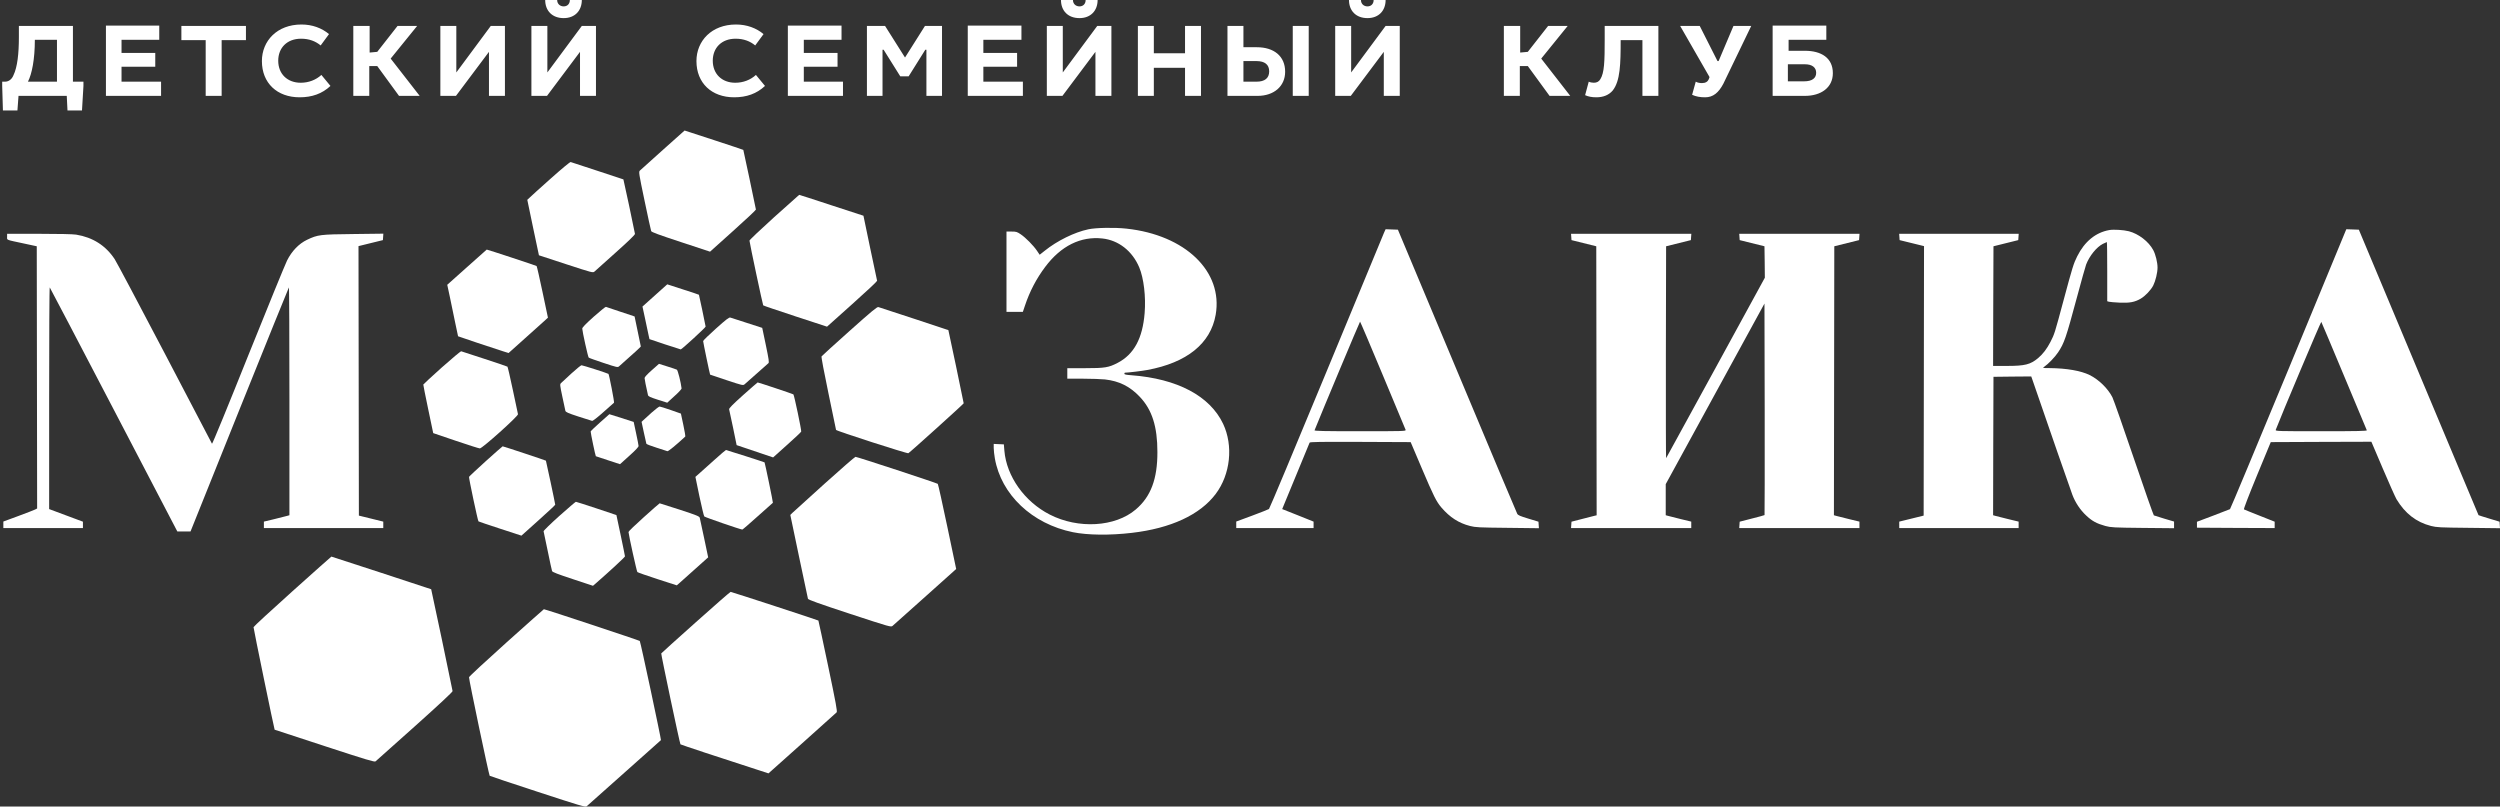
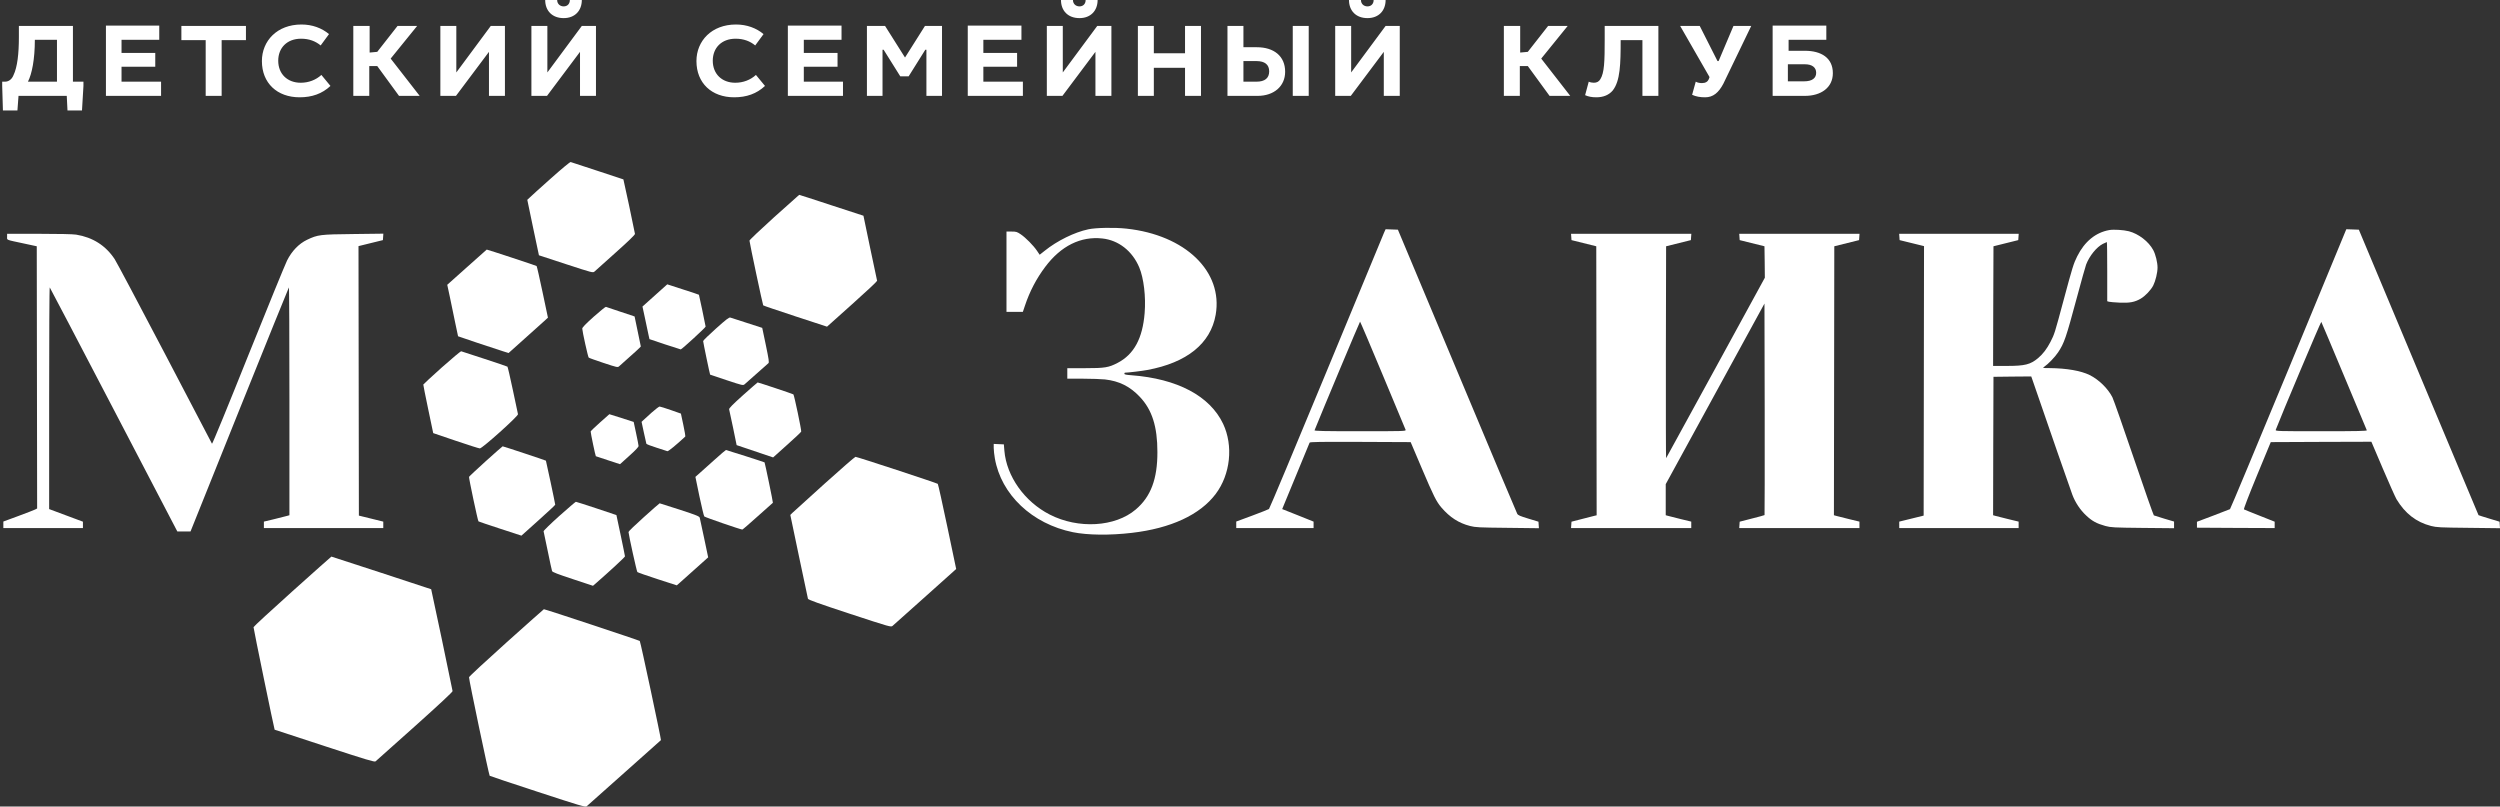
<svg xmlns="http://www.w3.org/2000/svg" width="747" height="241" viewBox="0 0 747 241" fill="none">
  <rect x="0" y="0" width="747" height="241" fill="#333333" stroke="none" />
  <path d="M534.325 19.206H539.311C541.478 19.206 542.671 20.161 542.671 21.752C542.671 23.344 541.478 24.299 539.094 24.299H534.217V19.206H534.325ZM529.665 7.746V28.649H539.311C544.08 28.649 547.656 26.209 547.656 21.858C547.656 17.296 544.188 15.174 539.311 15.174H534.434V11.884H545.705V7.64H529.665V7.746ZM502.028 7.746L510.807 23.026L510.59 23.662C510.265 24.405 509.614 24.83 508.531 24.83C507.989 24.83 507.23 24.724 506.688 24.405L505.604 28.331C506.797 28.862 507.989 29.074 509.506 29.074C511.89 29.074 513.516 27.695 514.925 25.042L523.27 7.746H517.96L513.516 18.251H513.191L507.88 7.746H502.028V7.746ZM479.484 7.746V11.672C479.484 18.463 479.376 21.752 478.184 23.662C477.75 24.405 477.1 24.724 476.233 24.724C475.799 24.724 475.149 24.617 474.716 24.405L473.632 28.437C474.607 28.862 475.583 29.074 476.992 29.074C479.159 29.074 480.785 28.331 481.869 27.058C484.145 24.193 484.253 19.1 484.253 11.99H490.756V28.649H495.525V7.746H479.484ZM449.354 7.746V28.649H454.123V19.736H456.508L463.011 28.649H469.188L460.518 17.508L468.43 7.746H462.577L456.508 15.492L454.232 15.704V7.746H449.354ZM403.076 0C403.076 3.183 405.135 5.412 408.603 5.412C411.963 5.412 414.022 3.183 414.022 0H410.446C410.446 1.167 409.687 1.91 408.603 1.91C407.519 1.91 406.652 1.167 406.652 0H403.076ZM398.957 7.746V28.649H403.618L413.48 15.492V28.649H418.249V7.746H414.022L403.726 21.646V7.746H398.957ZM371.645 18.251H375.438C377.931 18.251 379.232 19.312 379.232 21.328C379.232 23.344 377.931 24.405 375.438 24.405H371.537V18.251H371.645ZM366.768 7.746V28.649H375.764C380.641 28.649 384.001 25.785 384.001 21.434C384.001 16.765 380.641 14.113 375.547 14.113H371.537V7.746H366.768ZM386.277 7.746V28.649H391.045V7.746H386.277ZM339.998 7.746V28.649H344.767V20.267H354.087V28.649H358.856V7.746H354.087V15.916H344.767V7.746H339.998ZM317.021 0C317.021 3.183 319.08 5.412 322.548 5.412C325.908 5.412 327.968 3.183 327.968 0H324.391C324.391 1.167 323.632 1.91 322.548 1.91C321.465 1.91 320.598 1.167 320.598 0H317.021ZM312.794 7.746V28.649H317.455L327.317 15.492V28.649H332.086V7.746H327.859L317.563 21.646V7.746H312.794ZM289.167 7.746V28.649H305.641V24.405H293.827V19.949H303.907V15.81H293.827V11.884H305.207V7.64H289.167V7.746ZM259.037 7.746V28.649H263.697V14.855H264.023L269.008 22.814H271.501L276.486 14.855H276.812V28.649H281.472V7.746H276.378L270.417 17.19L264.456 7.746H259.037V7.746ZM235.41 7.746V28.649H251.884V24.405H240.179V19.949H250.258V15.81H240.179V11.884H251.45V7.64H235.41V7.746ZM228.148 10.187C225.981 8.383 223.163 7.322 219.911 7.322C212.65 7.322 208.098 12.203 208.098 18.251C208.098 24.83 212.65 29.074 219.37 29.074C223.054 29.074 226.089 28.013 228.582 25.678L225.872 22.389C224.247 23.875 222.079 24.724 219.695 24.724C215.685 24.724 212.975 22.071 212.975 18.145C212.975 14.325 215.576 11.566 219.803 11.566C222.187 11.566 224.138 12.309 225.656 13.582L228.148 10.187ZM162.903 0C162.903 3.183 164.962 5.412 168.43 5.412C171.79 5.412 173.849 3.183 173.849 0H170.273C170.273 1.167 169.514 1.91 168.43 1.91C167.347 1.91 166.48 1.167 166.48 0H162.903ZM158.784 7.746V28.649H163.445L173.308 15.492V28.649H178.076V7.746H173.849L163.553 21.646V7.746H158.784ZM131.581 7.746V28.649H136.241L146.104 15.492V28.649H150.873V7.746H146.646L136.35 21.646V7.746H131.581ZM105.569 7.746V28.649H110.338V19.736H112.722L119.225 28.649H125.403L116.733 17.508L124.644 7.746H118.792L112.722 15.492L110.446 15.704V7.746H105.569ZM98.308 10.187C96.14 8.383 93.322 7.322 90.071 7.322C82.809 7.322 78.257 12.203 78.257 18.251C78.257 24.83 82.809 29.074 89.529 29.074C93.214 29.074 96.249 28.013 98.741 25.678L96.032 22.389C94.406 23.875 92.238 24.724 89.854 24.724C85.844 24.724 83.134 22.071 83.134 18.145C83.134 14.325 85.736 11.566 89.962 11.566C92.347 11.566 94.298 12.309 95.815 13.582L98.308 10.187ZM54.197 7.746V11.99H61.458V28.649H66.227V11.99H73.488V7.746H54.197V7.746ZM31.653 7.746V28.649H48.127V24.405H36.314V19.949H46.393V15.81H36.314V11.884H47.585V7.64H31.653V7.746ZM17.022 11.884V24.405H8.351C9.544 22.071 10.411 17.72 10.411 11.884H17.022ZM5.642 7.746V11.142C5.642 15.916 5.208 20.055 4.016 22.495C3.474 23.875 2.39 24.405 1.523 24.405H0.656V25.678L0.873 33H5.208L5.533 28.649H19.948L20.165 33H24.5L24.934 25.678V24.405H21.791V7.746H5.642Z" fill="white" />
-   <path d="M198.073 44.787C194.505 47.994 191.409 50.776 191.185 50.977C190.826 51.359 190.871 51.762 192.598 59.994C193.586 64.749 194.483 68.831 194.573 69.055C194.707 69.37 196.839 70.154 203.457 72.33L212.162 75.201L219.027 69.033C222.819 65.646 225.893 62.753 225.87 62.618C225.691 61.564 222.146 44.832 222.101 44.787C222.056 44.742 218.107 43.419 213.306 41.849L204.556 39L198.073 44.787Z" fill="white" />
  <path d="M164.532 53.377C161.391 56.181 158.541 58.738 158.205 59.097L157.554 59.702L159.282 68.001L161.032 76.278L169.109 78.924C177.14 81.549 177.163 81.549 177.656 81.123C177.903 80.876 180.753 78.341 183.961 75.47C187.708 72.128 189.772 70.132 189.727 69.885C189.57 68.854 186.339 53.646 186.272 53.602C186.227 53.579 182.749 52.435 178.531 51.045C174.314 49.676 170.701 48.488 170.522 48.42C170.343 48.353 168.054 50.237 164.532 53.377Z" fill="white" />
  <path d="M231.3 64.906C227.239 68.585 223.918 71.725 223.941 71.904C224.075 73.07 227.912 91.104 228.046 91.238C228.136 91.35 232.466 92.808 237.649 94.513L247.116 97.608L254.632 90.879C258.783 87.178 262.126 84.038 262.081 83.904C262.036 83.769 261.094 79.328 259.994 74.057L257.998 64.457L248.44 61.34C243.19 59.613 238.838 58.2 238.793 58.222C238.748 58.222 235.383 61.228 231.3 64.906Z" fill="white" />
  <path d="M325.192 68.517C321.041 69.392 315.859 71.949 312.157 74.932L310.654 76.121L309.868 74.954C308.836 73.407 306.481 71.007 304.977 69.998C303.878 69.257 303.631 69.19 302.263 69.19H300.737V93.19H305.628L306.256 91.328C307.647 87.134 309.689 83.209 312.336 79.71C317.025 73.474 322.903 70.558 329.365 71.254C334.233 71.769 338.339 74.999 340.403 79.889C341.749 83.096 342.422 88.659 342.018 93.549C341.413 101.107 338.832 105.885 333.964 108.419C331.249 109.832 330.15 110.012 324.137 110.012H318.91V113.152H323.576C326.134 113.152 329.095 113.264 330.172 113.376C334.458 113.87 337.643 115.462 340.582 118.58C344.239 122.438 345.832 127.439 345.832 135.065C345.855 143.118 343.858 148.433 339.348 152.246C333.224 157.472 322.185 158.123 313.66 153.749C306.122 149.891 300.76 142.333 300.109 134.684L299.952 132.778L296.923 132.643V133.854C296.923 134.527 297.08 135.918 297.26 136.95C299.144 147.805 308.388 156.53 320.57 159.02C324.967 159.917 331.676 159.985 338.159 159.222C349.826 157.876 358.576 153.816 363.242 147.604C367.662 141.749 368.559 133.181 365.463 126.632C361.515 118.311 351.778 113.152 338.047 112.12C336.499 112.008 335.961 111.896 335.961 111.672C335.961 111.492 336.05 111.357 336.163 111.357C336.948 111.357 341.345 110.842 342.804 110.55C354.649 108.374 361.739 102.632 363.242 94.064C365.508 81.145 354.201 70.222 336.589 68.315C333.111 67.934 327.435 68.024 325.192 68.517Z" fill="white" />
  <path d="M413.542 69.549C413.296 70.132 405.533 88.883 396.29 111.223C387.046 133.563 379.351 151.955 379.171 152.089C378.992 152.224 376.703 153.121 374.123 154.086L369.39 155.835V157.787H392.498V155.858L387.809 153.973L383.12 152.112L383.681 150.744C383.995 150.003 385.812 145.585 387.719 140.964C389.626 136.344 391.242 132.419 391.309 132.262C391.399 132.037 394.562 131.993 406.453 132.037L421.507 132.105L424.805 139.865C428.372 148.276 429.18 149.869 430.706 151.663C433.218 154.579 435.843 156.284 439.231 157.158C440.936 157.585 441.789 157.63 450.449 157.719L459.827 157.831L459.759 156.844L459.692 155.88L456.663 154.96C454.218 154.22 453.567 153.951 453.343 153.502C453.163 153.211 445.087 133.989 435.372 110.797L417.693 68.629L414.014 68.495L413.542 69.549ZM413.183 112.098C416.863 120.868 419.914 128.247 420.004 128.449C420.138 128.83 419.398 128.852 406.408 128.852C395.504 128.852 392.7 128.785 392.79 128.561C394.988 123.066 406.296 96.105 406.386 96.105C406.453 96.105 409.526 103.305 413.183 112.098Z" fill="white" />
  <path d="M630.268 68.742C626.185 69.459 622.887 72.151 620.666 76.592C619.567 78.812 619.275 79.754 616.628 89.601C613.891 99.784 613.891 99.784 612.679 102.161C611.602 104.247 610.436 105.773 608.977 107.006C606.666 108.935 605.029 109.339 599.644 109.339H595.538L595.583 91.463L595.651 73.586L603.054 71.747L603.189 69.863H567.472L567.606 71.747L571.263 72.644L574.898 73.541L574.786 154.063L571.151 154.96L567.494 155.858V157.787H603.166V155.858L600.093 155.117C598.388 154.691 596.66 154.265 596.256 154.153L595.538 153.951L595.583 133.271L595.651 112.591L601.304 112.524L606.936 112.479L607.384 113.757C611.737 126.43 618.737 146.617 619.208 147.805C620.06 150.093 621.564 152.381 623.336 154.018C625.086 155.678 626.477 156.441 629.079 157.158C630.762 157.607 631.458 157.652 640.252 157.742L649.608 157.831V155.835L646.714 154.983C645.121 154.512 643.707 154.063 643.573 153.996C643.438 153.906 640.746 146.235 637.582 136.927C634.419 127.619 631.547 119.432 631.188 118.714C629.865 116.09 627.105 113.399 624.368 112.053C621.765 110.774 617.435 110.034 612.5 109.989C610.301 109.989 610.256 109.967 610.795 109.608C611.984 108.801 614.003 106.715 614.945 105.302C616.807 102.498 617.301 101.062 620.554 88.973C621.855 84.106 623.112 79.642 623.336 79.037C624.346 76.435 626.454 73.833 628.339 72.868C628.922 72.577 629.461 72.33 629.528 72.33C629.595 72.33 629.64 76.3 629.64 81.167V90.005L630.156 90.162C630.426 90.229 631.861 90.364 633.365 90.431C636.348 90.565 637.874 90.274 639.646 89.242C641.015 88.435 642.698 86.663 643.393 85.294C644.066 83.949 644.672 81.481 644.672 79.956C644.672 78.409 644.089 76.031 643.393 74.73C642.025 72.173 639.018 69.863 636.102 69.1C634.509 68.697 631.57 68.517 630.268 68.742Z" fill="white" />
  <path d="M683.822 110.258C674.309 133.204 666.457 152.067 666.322 152.134C666.21 152.202 663.944 153.076 661.274 154.086L656.451 155.902V157.674L668.072 157.742L679.671 157.787V155.88L675.207 154.108C672.739 153.144 670.63 152.269 670.495 152.202C670.361 152.112 671.886 148.119 674.377 142.086L678.505 132.105L693.536 132.037L708.568 131.993L711.978 140C713.863 144.419 715.703 148.523 716.062 149.151C718.642 153.435 721.962 156.015 726.404 157.158C728.109 157.585 728.962 157.63 737.622 157.719L747 157.831L746.933 156.844L746.865 155.88L743.747 154.938C742.042 154.422 740.606 153.973 740.583 153.929C740.561 153.884 732.507 134.684 722.68 111.245L704.821 68.629L701.075 68.495L683.822 110.258ZM700.424 112.367C704.103 121.114 707.155 128.426 707.2 128.561C707.289 128.785 704.485 128.852 693.581 128.852C680.591 128.852 679.851 128.83 679.985 128.449C681.489 124.456 693.514 95.971 693.604 96.173C693.693 96.33 696.767 103.597 700.424 112.367Z" fill="white" />
  <path d="M2.122 70.76C2.122 71.792 1.583 71.568 7.125 72.756L10.984 73.586L11.096 151.932L10.49 152.246C10.131 152.426 7.865 153.301 5.442 154.198L1 155.835V157.787H24.782V155.88L14.686 152.112V118.916C14.686 100.659 14.753 85.788 14.865 85.878C14.955 85.967 23.57 102.408 34.002 122.415L52.983 158.796H56.931L71.537 122.415C79.591 102.408 86.232 85.967 86.322 85.878C86.412 85.788 86.479 101.062 86.479 119.836V153.951L85.761 154.153C85.357 154.265 83.63 154.691 81.947 155.117L78.851 155.858V157.787H114.523V155.858L110.889 154.96L107.232 154.063L107.12 73.541L110.754 72.644L114.411 71.747L114.546 69.818L105.616 69.93C95.61 70.042 94.982 70.11 91.729 71.657C89.306 72.824 87.219 74.977 85.783 77.825C85.222 78.947 79.973 91.776 74.117 106.356C68.284 120.957 63.438 132.755 63.348 132.598C63.258 132.464 56.931 120.352 49.281 105.705C41.608 91.059 34.855 78.341 34.272 77.444C31.579 73.362 27.721 70.917 22.762 70.11C21.91 69.953 17.355 69.863 11.724 69.863H2.122V70.76Z" fill="white" />
  <path d="M469.564 71.747L476.967 73.586L477.079 153.973L476.474 154.108C476.115 154.198 474.432 154.624 472.705 155.073L469.564 155.88L469.496 156.822L469.429 157.787H505.348V155.858L502.274 155.117C500.569 154.691 498.842 154.265 498.46 154.153L497.72 153.951V144.665L527.223 90.7L527.29 122.258C527.312 139.619 527.29 153.861 527.245 153.906C527.2 153.973 525.495 154.422 523.476 154.938L519.819 155.88L519.752 156.822L519.684 157.787H555.603V155.858L552.53 155.117C550.825 154.691 549.097 154.265 548.693 154.153L547.975 153.951L548.088 73.586L555.491 71.747L555.626 69.863H519.684L519.819 71.747L527.223 73.586L527.29 78.296L527.335 82.984L512.64 109.877C504.563 124.681 497.877 136.837 497.832 136.905C497.765 136.95 497.743 122.729 497.765 105.302L497.832 73.586L505.236 71.747L505.371 69.863H469.429L469.564 71.747Z" fill="white" />
  <path d="M139.516 79.844L133.638 85.093L134.423 88.749C134.85 90.767 135.568 94.221 136.016 96.442L136.869 100.479L142.68 102.453C145.888 103.53 149.298 104.651 150.24 104.943L151.968 105.481L156.747 101.197C159.372 98.864 162.019 96.487 162.625 95.926L163.724 94.917L162.109 87.268C161.234 83.074 160.426 79.575 160.336 79.485C160.202 79.351 145.664 74.573 145.439 74.573C145.417 74.573 142.725 76.951 139.516 79.844Z" fill="white" />
  <path d="M191.97 91.597L192.733 95.141C193.137 97.092 193.608 99.29 193.765 100.008L194.057 101.332L198.656 102.879C201.169 103.709 203.323 104.404 203.412 104.404C203.704 104.404 210.883 97.832 210.838 97.586C210.726 96.868 208.909 88.143 208.842 88.076C208.819 88.031 206.688 87.313 204.085 86.483L199.374 84.958L191.97 91.597Z" fill="white" />
  <path d="M177.387 94.647C174.942 96.846 173.977 97.855 173.977 98.191C173.999 99.021 175.682 106.647 175.906 106.849C176.019 106.961 178.015 107.679 180.326 108.442C184.544 109.832 184.567 109.832 185.038 109.406C189.076 105.84 191.477 103.642 191.477 103.53C191.477 103.462 191.05 101.399 190.534 98.976L189.615 94.558L185.442 93.167C183.153 92.405 181.156 91.732 181.044 91.687C180.91 91.642 179.272 92.988 177.387 94.647Z" fill="white" />
-   <path d="M253.825 98.909C249.338 102.924 245.568 106.333 245.479 106.49C245.367 106.647 246.219 111.2 247.543 117.526C248.799 123.447 249.809 128.359 249.809 128.449C249.809 128.74 271.122 135.604 271.414 135.424C272.042 135.043 287.949 120.688 287.949 120.509C287.949 120.284 283.439 98.707 283.372 98.64C283.35 98.595 264.235 92.315 262.462 91.754C262.081 91.642 260.51 92.943 253.825 98.909Z" fill="white" />
  <path d="M213.935 98.169C211.826 100.053 210.098 101.735 210.098 101.915C210.098 102.251 212.095 111.873 212.185 111.941C212.207 111.963 214.428 112.703 217.12 113.6C221.944 115.193 222.011 115.215 222.505 114.812C222.886 114.475 228.293 109.698 229.594 108.531C229.864 108.307 229.729 107.455 228.832 103.103L227.755 97.967L223.245 96.509C220.755 95.702 218.511 94.962 218.242 94.894C217.861 94.76 217.075 95.365 213.935 98.169Z" fill="white" />
  <path d="M132.023 109.787C128.994 112.501 126.504 114.812 126.481 114.901C126.459 114.991 127.109 118.288 127.94 122.236L129.443 129.413L136.173 131.701C139.875 132.957 143.128 133.989 143.375 133.989C144.093 134.011 154.907 124.299 154.772 123.761C154.705 123.537 154.032 120.284 153.247 116.561C152.461 112.815 151.721 109.675 151.631 109.563C151.519 109.473 148.423 108.419 144.766 107.23C141.087 106.042 137.968 105.032 137.811 104.965C137.654 104.92 135.052 107.096 132.023 109.787Z" fill="white" />
-   <path d="M194.752 110.617C193.429 111.784 192.598 112.681 192.598 112.95C192.598 113.309 193.025 115.462 193.608 118.019C193.698 118.445 194.191 118.669 196.547 119.432L199.374 120.329L201.528 118.355C202.739 117.279 203.682 116.247 203.659 116.068C203.457 114.296 202.537 110.617 202.246 110.46C202.066 110.371 200.787 109.922 199.396 109.496L196.906 108.711L194.752 110.617Z" fill="white" />
-   <path d="M170.724 111.604C169.243 112.95 167.852 114.228 167.65 114.453C167.269 114.812 167.291 115.036 168.032 118.535C168.458 120.576 168.862 122.46 168.929 122.729C169.019 123.133 169.647 123.425 172.81 124.456C174.874 125.129 176.714 125.712 176.916 125.757C177.14 125.802 178.531 124.725 180.281 123.155C181.942 121.675 183.377 120.419 183.467 120.329C183.624 120.195 182.009 111.896 181.807 111.716C181.605 111.537 174.044 109.115 173.753 109.137C173.573 109.137 172.205 110.258 170.724 111.604Z" fill="white" />
  <path d="M222.011 118.086C218.938 120.845 217.793 122.011 217.861 122.303C217.928 122.505 218.444 124.995 219.05 127.843L220.104 133.002L231.008 136.68L235.158 132.957C237.447 130.916 239.354 129.122 239.399 128.965C239.533 128.651 237.312 118.064 237.065 117.84C236.931 117.705 226.655 114.273 226.386 114.273C226.319 114.273 224.367 116 222.011 118.086Z" fill="white" />
  <path d="M194.73 123.268C193.63 124.254 192.486 125.286 192.217 125.555L191.701 126.049L192.374 129.189C192.733 130.916 193.092 132.441 193.137 132.598C193.204 132.733 194.55 133.271 196.166 133.765C197.781 134.28 199.239 134.751 199.419 134.819C199.666 134.908 202.111 132.912 204.758 130.445C204.826 130.378 204.579 128.785 204.175 126.946L203.457 123.582L200.451 122.527C198.791 121.944 197.265 121.473 197.086 121.473C196.906 121.473 195.852 122.281 194.73 123.268Z" fill="white" />
  <path d="M179.317 126.206C177.791 127.552 176.535 128.785 176.49 128.92C176.445 129.211 177.903 136.232 178.038 136.321C178.083 136.366 179.721 136.905 181.695 137.533L185.262 138.699L188.022 136.209C189.929 134.505 190.804 133.563 190.804 133.249C190.781 132.98 190.467 131.275 190.063 129.436L189.345 126.071L185.711 124.905L182.076 123.761L179.317 126.206Z" fill="white" />
  <path d="M145.148 137.802C142.455 140.247 140.189 142.355 140.144 142.49C140.055 142.804 142.747 155.588 142.971 155.79C143.061 155.858 145.978 156.844 149.478 157.988L155.804 160.052L160.852 155.521C163.634 153.031 165.9 150.923 165.9 150.811C165.9 150.474 163.186 137.735 163.118 137.645C163.006 137.533 150.353 133.338 150.195 133.361C150.128 133.361 147.862 135.357 145.148 137.802Z" fill="white" />
  <path d="M213.688 137.219C212.005 138.721 210.008 140.516 209.201 141.234L207.787 142.49L208.976 148.254C209.649 151.417 210.3 154.153 210.435 154.31C210.614 154.557 221.316 158.235 221.809 158.235C221.921 158.235 223.986 156.441 226.409 154.265C228.854 152.089 230.896 150.273 230.941 150.228C231.03 150.183 228.562 138.273 228.45 138.161C228.316 138.049 217.098 134.46 216.918 134.46C216.806 134.482 215.348 135.716 213.688 137.219Z" fill="white" />
  <path d="M246.331 144.576C241.395 149.017 237.088 152.919 236.751 153.256L236.146 153.861L238.726 166.198C240.139 172.971 241.351 178.713 241.418 178.915C241.508 179.207 244.671 180.351 253.892 183.379C266.187 187.416 266.231 187.416 266.725 186.99C266.972 186.765 271.145 183.065 275.946 178.758C280.77 174.474 284.92 170.751 285.189 170.482L285.705 170.011L283.058 157.383C281.6 150.452 280.321 144.688 280.209 144.576C279.939 144.329 256.068 136.478 255.62 136.501C255.44 136.501 251.267 140.134 246.331 144.576Z" fill="white" />
  <path d="M167.089 154.198C164.464 156.553 162.378 158.594 162.423 158.751C162.468 158.886 163.029 161.532 163.657 164.627C164.285 167.7 164.868 170.414 164.958 170.639C165.07 170.953 166.73 171.581 171.15 173.039L177.185 175.035L177.993 174.339C182.256 170.616 186.765 166.444 186.743 166.242C186.743 166.085 186.159 163.259 185.464 159.94L184.185 153.906L178.24 151.91C174.964 150.833 172.205 149.936 172.07 149.936C171.958 149.936 169.714 151.865 167.089 154.198Z" fill="white" />
  <path d="M192.374 154.534C189.839 156.8 187.775 158.796 187.797 158.953C187.887 160.052 190.243 170.728 190.445 170.93C190.579 171.065 193.294 172.007 196.457 173.039L202.223 174.9L203.076 174.16C203.547 173.734 205.656 171.872 207.765 169.966L211.601 166.534L210.412 160.882C209.762 157.764 209.156 154.983 209.088 154.714C208.976 154.287 208.191 153.951 203.098 152.291C199.868 151.237 197.175 150.385 197.108 150.385C197.041 150.385 194.909 152.246 192.374 154.534Z" fill="white" />
  <path d="M87.376 176.672C81.027 182.369 75.8 187.192 75.755 187.393C75.71 187.663 81.947 217.965 82.059 218.032C82.082 218.032 88.79 220.253 96.979 222.922C109.587 227.049 111.921 227.744 112.212 227.497C112.414 227.34 117.687 222.63 123.924 217.045C131.26 210.473 135.254 206.75 135.231 206.503C135.164 205.898 128.904 176.111 128.837 176.067C128.747 175.999 99.11 166.31 99.02 166.31C98.975 166.31 93.726 170.975 87.376 176.672Z" fill="white" />
-   <path d="M207.855 185.98C202.246 190.982 197.624 195.154 197.579 195.244C197.489 195.49 203.121 222.226 203.323 222.406C203.457 222.54 215.797 226.623 225.982 229.897L229.617 231.086L239.668 222.114C245.187 217.18 249.831 213.008 249.988 212.851C250.235 212.627 249.809 210.271 247.453 199.034C245.883 191.588 244.581 185.464 244.536 185.42C244.402 185.285 218.601 176.852 218.309 176.852C218.175 176.852 213.463 180.956 207.855 185.98Z" fill="white" />
  <path d="M151.317 191.991C145.215 197.464 140.189 202.13 140.144 202.354C140.055 202.892 146.09 231.602 146.314 231.804C146.404 231.893 152.888 234.047 160.695 236.604C173.214 240.708 174.964 241.224 175.278 240.933C175.503 240.753 180.551 236.245 186.541 230.907C192.531 225.568 197.444 221.172 197.489 221.15C197.624 221.06 191.387 191.745 191.163 191.52C190.961 191.319 162.782 181.988 162.513 182.033C162.468 182.033 157.42 186.519 151.317 191.991Z" fill="white" />
</svg>